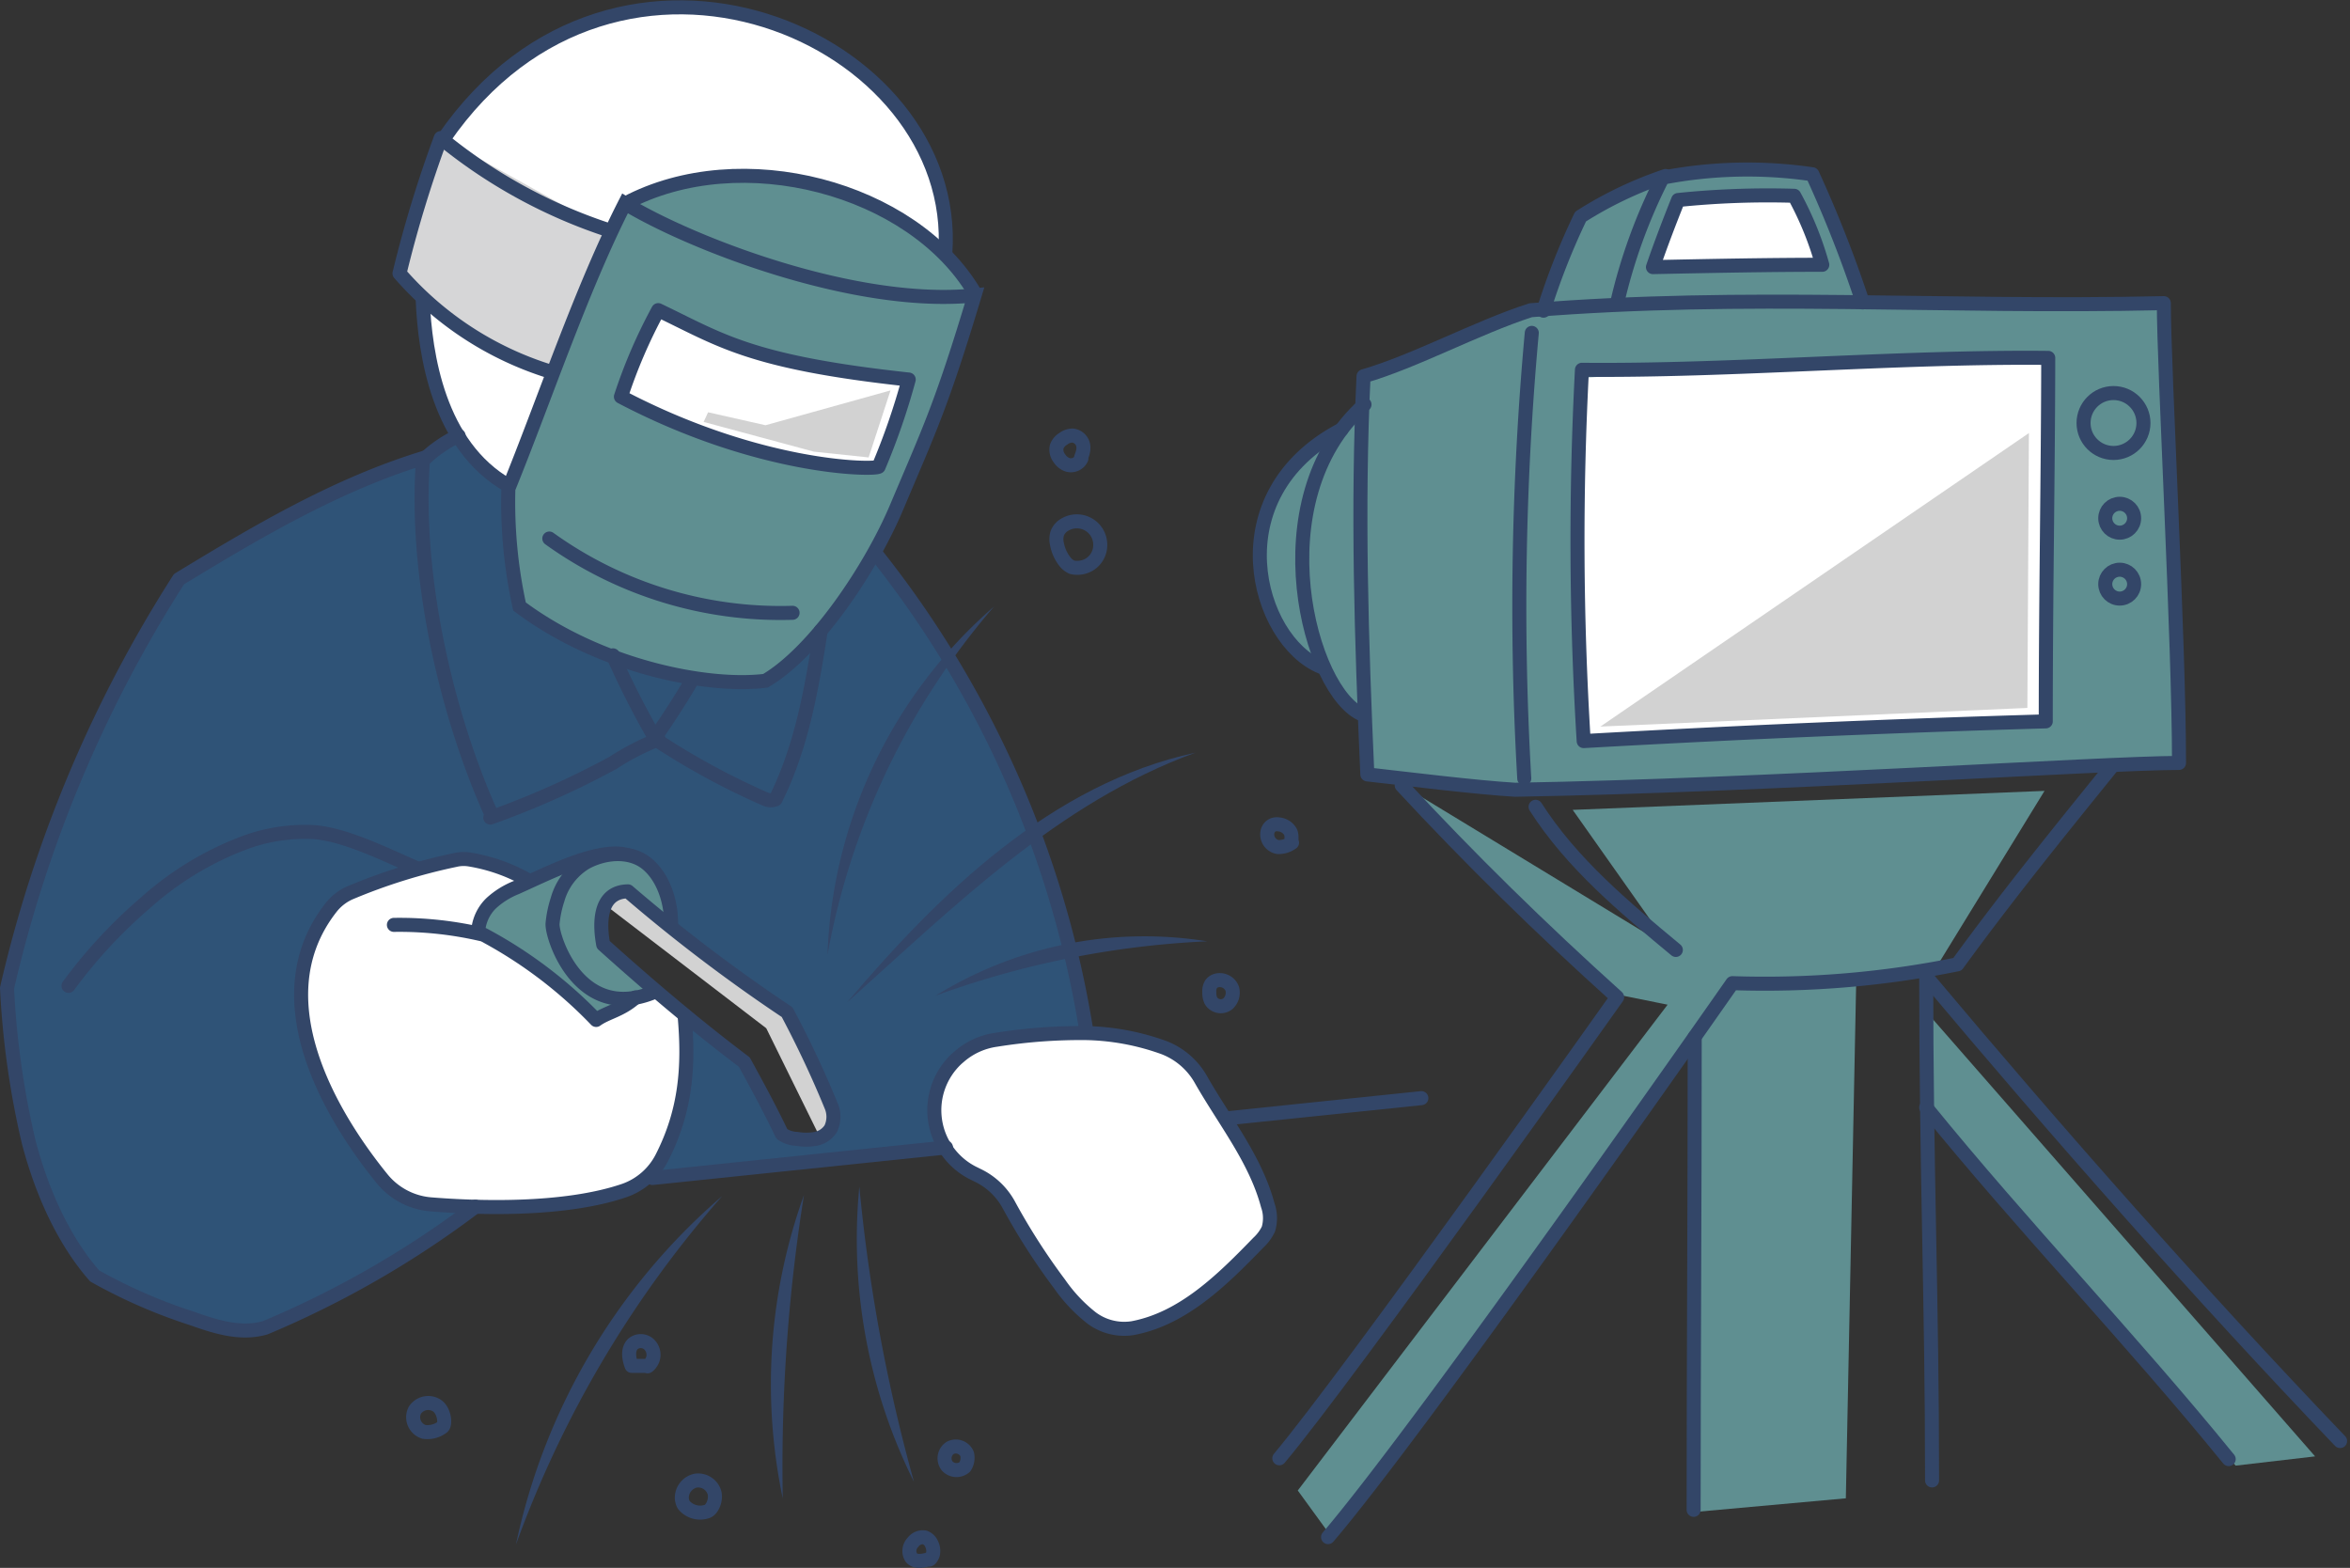
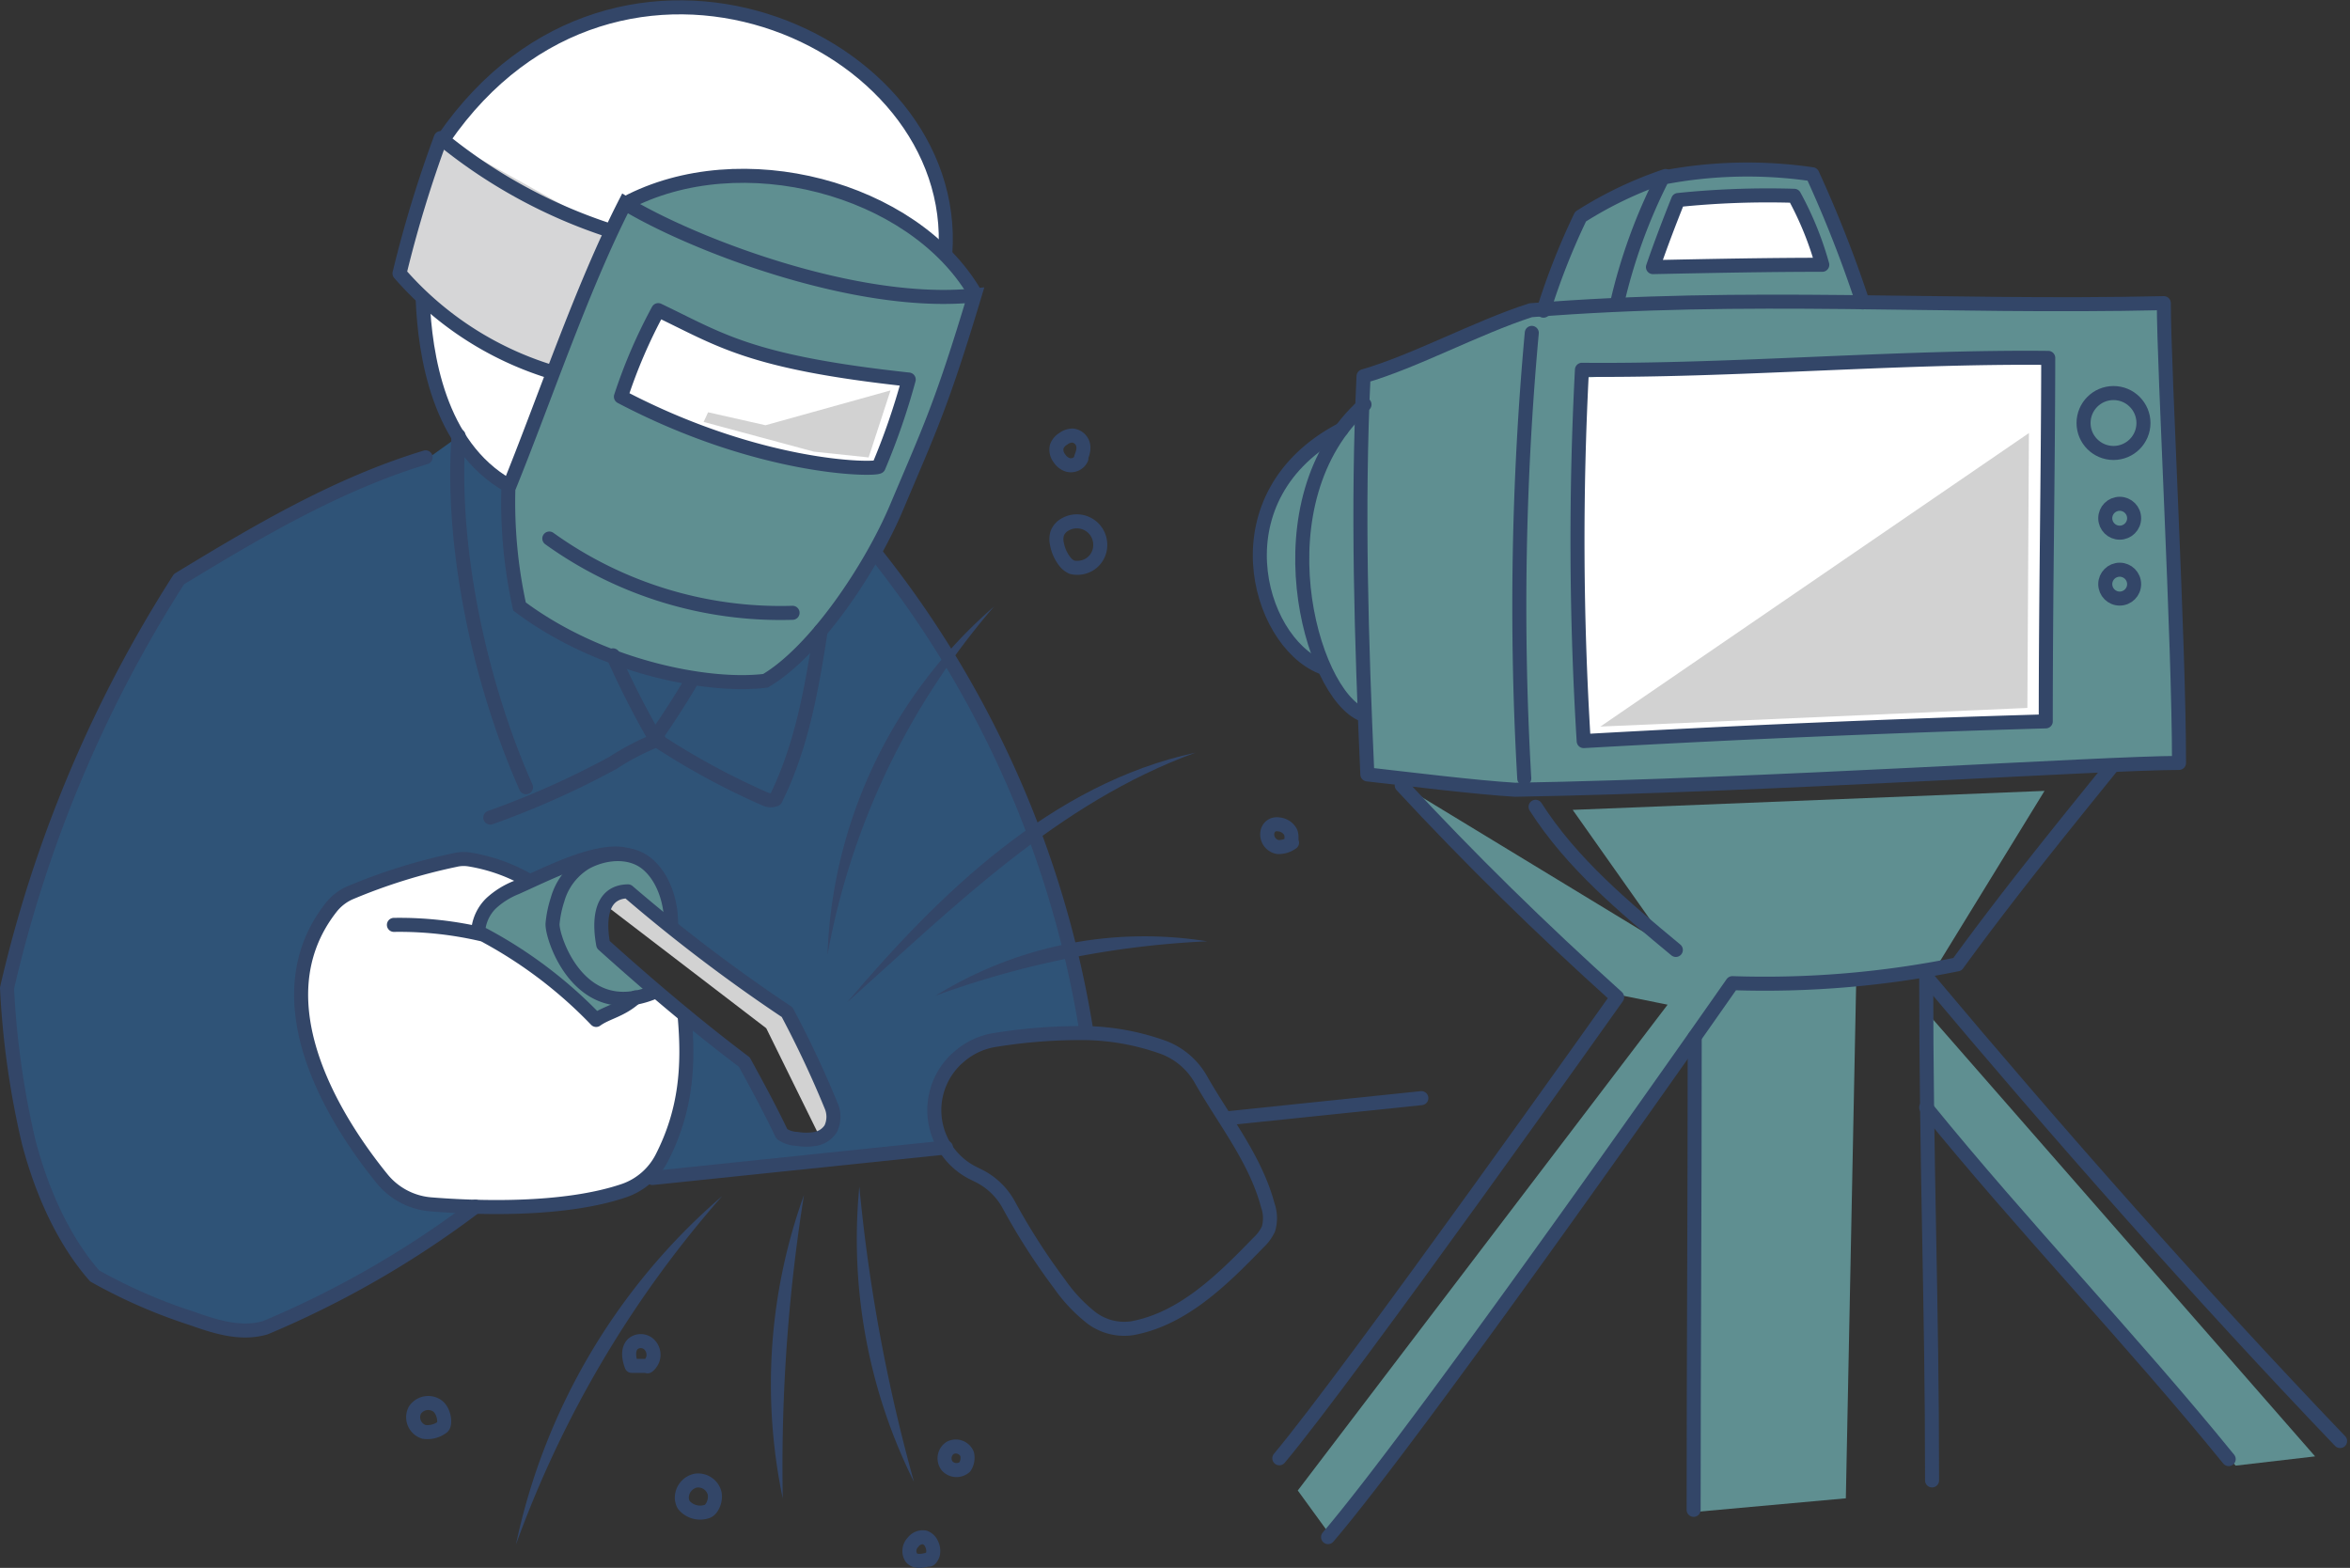
<svg xmlns="http://www.w3.org/2000/svg" width="374.699" height="249.975" viewBox="0 0 374.699 249.975">
  <rect x="0" y="0" width="374.699" height="249.975" fill="#333333" stroke="none" />
  <g id="plus_illust-07" transform="translate(-5.236 -53.088)">
    <path id="パス_1221" data-name="パス 1221" d="M273.246,84.385l-3.657,11.341L295.4,95.2l-3.907-10.815Z" transform="translate(-0.228)" fill="#fff" />
    <path id="パス_1222" data-name="パス 1222" d="M257.734,112.645l-.237,37.035.684,22.208,74.058-3.815-.224-58.349Z" transform="translate(-0.301 -0.116)" fill="#fff" />
-     <path id="パス_1223" data-name="パス 1223" d="M161.837,219.831l-5.881,4.776-1.5,5.881,2.868,7.933,7.525,4.776L175.1,259.471l6.289,5.591h4.1l9.012-3.131L207.9,249.617l-.539-6.276-12.985-21.2L183.3,218.318Z" transform="translate(-0.14 -0.315)" fill="#fff" />
    <path id="パス_1224" data-name="パス 1224" d="M88.345,193.478l-4.355,3.684-2.592,4.46,10.854,7.052,8.249,7.275,4.986-2.6,4.565-1.526,4.342,4.026.539,4.013-1.2,10.42-4.118,9.88-5.763,3.907-21.484,1.96L71.4,245.038,65.427,240.8,55.336,223.659,53.27,211.713l2.171-9.88,4.342-5.42,13.143-4.776,6.618-1.526Z" transform="translate(0 -0.274)" fill="#fff" />
    <path id="パス_1225" data-name="パス 1225" d="M86.425,130.749l-7.815-7.368-5.355-15.788-.46-7.5L68.953,96.41l6.591-21.458,9.2-10.736,15.051-8.3,14.656-1.96L126.539,55.3l16.5,8.71,9.249,11.959,3.75,10.617v6.986l4.381,6.381L149.628,132.5,142.8,145.089,127.512,162l-19.958-2.342L87.227,149.76Z" transform="translate(-0.067)" fill="#fff" />
    <path id="パス_1226" data-name="パス 1226" d="M102.515,89.951l-26.971-15L68.953,96.41,79.1,106.593l13.551,5.552Z" transform="translate(-0.056)" fill="#d6d6d7" />
    <path id="パス_1227" data-name="パス 1227" d="M350.172,101.791,302.243,101,294.7,81.07l-11.736-1.145-12.8,1.645-12.7,6.144-6.184,15.13h-2.421l-25.918,10.525v3.236l-2.184,3.776-4.592,3.789-3.947,3.039-4.855,6.578-1.21,11.288,4.342,10.17,5.591,4.315,2.566,4.921,4.736,2.763v9.473l24.852,2.368,104.738-4.342ZM272.983,84.977l18.511-.671,4.473,11.367h-27Zm59.007,83.083-73.676,3.447-1.026-27.9.513-30.326,74.6-2.921Z" transform="translate(-0.301)" fill="#5f8f91" />
    <path id="パス_1228" data-name="パス 1228" d="M81.636,201.214l2.092-4.184,13.288-6.026,7.854-1.645,3.973,1.763,2.684,4.552.71,4.592-7.591-5.21-2.526,2.8-.8,5.815,7.512,7.012-.868,1.71-8.118,3.447-7.012-7.131-9.223-5.657Z" transform="translate(-0.066 -0.236)" fill="#5f8f91" />
    <path id="パス_1229" data-name="パス 1229" d="M105.383,195.991l-3.263,1.868L127.5,217.292l8.367,16.985,1.987-2.789-7.683-16.761Z" transform="translate(-0.086 -0.262)" fill="#d2d2d2" />
    <path id="パス_1230" data-name="パス 1230" d="M313.084,215.252v15.906L362,287.152l12.67-1.474Z" transform="translate(-0.301 -0.387)" fill="#5f8f91" />
    <path id="パス_1231" data-name="パス 1231" d="M301.427,210.319l-19.814-.105-5.973,9.433v74.9l24.142-2.184Z" transform="translate(-0.234 -0.387)" fill="#5f8f91" />
    <path id="パス_1232" data-name="パス 1232" d="M229.843,179.112l42.022,25.537L256.3,182.6l75.228-3.026L314.57,207.2,296.7,210.687l-15.09-.474L217.686,298.3l-5.223-7.183L271.43,213.66l-8.5-1.71Z" transform="translate(-0.301 -0.387)" fill="#5f8f91" />
    <path id="パス_1233" data-name="パス 1233" d="M154.943,92.542l-9.88-5.986-9.736-4.039-16.419-.829-13.525,3.829L86.411,130.393l1.737,19.261,7.723,5.184,15.643,5.473,15.538,1.7,7.433-6.683,6.907-8.341,9.657-19.156,9.788-27.1Zm-9.894,35.286-9-.947-16.617-3.815-14.919-6.657,5.6-13.656,14.472,5.815,12.485,3.289,13.156,2.118Z" transform="translate(-0.081)" fill="#5f8f91" />
    <path id="パス_1234" data-name="パス 1234" d="M72.676,127.117l-12.183,4.157-26.379,14.3L23.05,165.034l-8.7,19.314L6.539,211.319l1.039,14.893,5.749,19.6,6.486,10.907,15.775,6.933,8.841,2.066,9.288-3.25,16.656-8.841L80.1,246.1l-8.249-.737-5.46-2.947-9.723-15.63-3.25-12.38.447-8.986,3.394-5.894,3.829-3.842,17.7-5.447L89.24,194.07l8.552-3.25,7.078-1.46,3.973,1.763,1.921,2.947,1.474,6.2,18.432,14,8.249,16.656-1.908,3.842h-4.578l-3.092-.3-5.6-11.2-9.578-7.525v7.815l-1.776,10.473-2.8,6.776,45.995-4.565-1.026-6.789,1-4.092,5.039-5.368,17.472-1.789-.5-8.894-8.039-25.813L156.6,157.667,148.352,145.6l-3.6-3.71L135.866,154.6l-8.788,7.407-18.524-2.118L90.99,153.009l-3.8-4.131-1.7-17.459-7.3-8.249Z" transform="translate(0 -0.387)" fill="#2f5377" />
    <line id="線_106" data-name="線 106" y1="3.223" x2="31.075" transform="translate(200.793 228.173)" fill="none" stroke="#334668" stroke-linecap="round" stroke-linejoin="round" stroke-width="2.237" />
    <line id="線_107" data-name="線 107" y1="4.868" x2="46.811" transform="translate(109.261 236.039)" fill="none" stroke="#334668" stroke-linecap="round" stroke-linejoin="round" stroke-width="2.237" />
    <path id="パス_1235" data-name="パス 1235" d="M104.975,85.517c-6.947,13.591-12.88,31.418-18.6,45.469a77.28,77.28,0,0,0,1.776,18.8c12.893,9.67,30.155,12.985,39.219,11.841,7.894-4.631,16.827-17.932,20.945-27.747,5.263-12.446,7.144-16.222,12.393-33.694C141.905,102.133,115.592,91.977,104.975,85.517Z" transform="translate(-0.081)" fill="none" stroke="#334668" stroke-linecap="round" stroke-miterlimit="10" stroke-width="2.237" />
    <path id="パス_1236" data-name="パス 1236" d="M105.08,85.517c18.419-9.788,45.771-2.447,55.625,14.222" transform="translate(-0.094)" fill="none" stroke="#334668" stroke-linecap="round" stroke-miterlimit="10" stroke-width="2.237" />
    <path id="パス_1237" data-name="パス 1237" d="M110.277,102.62a82.966,82.966,0,0,0-5.947,13.8c22.037,11.578,40.18,11.709,41.088,11.17h0a109.647,109.647,0,0,0,4.8-13.906C124.828,110.935,120.184,107.343,110.277,102.62Z" transform="translate(-0.09 -0.084)" fill="none" stroke="#334668" stroke-linecap="round" stroke-linejoin="round" stroke-width="2.237" />
    <path id="パス_1238" data-name="パス 1238" d="M102.4,89.806A82.886,82.886,0,0,1,75.571,75.1a192.98,192.98,0,0,0-6.578,21.576,52.363,52.363,0,0,0,24,15.643" transform="translate(-0.056)" fill="none" stroke="#334668" stroke-linecap="round" stroke-linejoin="round" stroke-width="2.237" />
    <path id="パス_1239" data-name="パス 1239" d="M156.035,93.476C158.522,58.941,103.7,35.115,76.07,75.189" transform="translate(-0.072)" fill="none" stroke="#334668" stroke-linecap="round" stroke-linejoin="round" stroke-width="2.237" />
    <path id="パス_1240" data-name="パス 1240" d="M72.689,100.91c.355,8.749,2.513,23.34,13.656,29.681" transform="translate(-0.056 -0.083)" fill="none" stroke="#334668" stroke-linecap="round" stroke-linejoin="round" stroke-width="2.237" />
-     <path id="パス_1241" data-name="パス 1241" d="M78.412,122.7a20.432,20.432,0,0,0-5.684,3.947c-1.316,17.88,3.46,39.68,10.749,56.046" transform="translate(-0.055 -0.141)" fill="none" stroke="#334668" stroke-linecap="round" stroke-linejoin="round" stroke-width="2.237" />
+     <path id="パス_1241" data-name="パス 1241" d="M78.412,122.7c-1.316,17.88,3.46,39.68,10.749,56.046" transform="translate(-0.055 -0.141)" fill="none" stroke="#334668" stroke-linecap="round" stroke-linejoin="round" stroke-width="2.237" />
    <path id="パス_1242" data-name="パス 1242" d="M103.054,157.746a136.526,136.526,0,0,0,6.683,13.156c2.144-3.079,4.171-6.223,6.065-9.46" transform="translate(-0.081 -0.171)" fill="none" stroke="#334668" stroke-linecap="round" stroke-linejoin="round" stroke-width="2.237" />
    <path id="パス_1243" data-name="パス 1243" d="M110.317,171.165a39.468,39.468,0,0,0-7.262,3.736,137.212,137.212,0,0,1-19.577,8.736" transform="translate(-0.067 -0.192)" fill="none" stroke="#334668" stroke-linecap="round" stroke-linejoin="round" stroke-width="2.237" />
    <path id="パス_1244" data-name="パス 1244" d="M109.843,171.139a115.961,115.961,0,0,0,17.63,9.578,2.053,2.053,0,0,0,1.5,0c4.171-8.341,5.789-17.682,7.21-26.879" transform="translate(-0.09 -0.175)" fill="none" stroke="#334668" stroke-linecap="round" stroke-linejoin="round" stroke-width="2.237" />
    <path id="パス_1245" data-name="パス 1245" d="M73.1,126.394c-14.077,4.263-26.865,11.841-39.325,19.419a207.07,207.07,0,0,0-27.418,65.2A135.959,135.959,0,0,0,9.8,235.5c2.079,7.973,5.539,15.709,10.525,21.406a84.725,84.725,0,0,0,15.511,6.776c3.723,1.316,7.723,2.631,11.7,1.487a154.642,154.642,0,0,0,33.5-19.3" transform="translate(0 -0.387)" fill="none" stroke="#334668" stroke-linecap="round" stroke-linejoin="round" stroke-width="2.237" />
    <path id="パス_1246" data-name="パス 1246" d="M88.6,193.557h.579a27.944,27.944,0,0,0-9.131-3.171,5.8,5.8,0,0,0-2.237.092,91.371,91.371,0,0,0-16.84,5.263,7.894,7.894,0,0,0-2.96,2.329c-11.959,15.275,1.592,35.154,8.144,43.219a11.17,11.17,0,0,0,7.775,4.092c7.183.579,21.182,1.105,30.865-2.21a10.709,10.709,0,0,0,6-5.263c3.776-7.42,4.342-14.472,3.592-22.682" transform="translate(0 -0.273)" fill="none" stroke="#334668" stroke-linecap="round" stroke-linejoin="round" stroke-width="2.237" />
    <path id="パス_1247" data-name="パス 1247" d="M68.1,200.793a58.113,58.113,0,0,1,14.288,1.566,71.518,71.518,0,0,1,17.959,13.591c1.7-1.237,3.947-1.487,6.276-3.592" transform="translate(-0.056 -0.244)" fill="none" stroke="#334668" stroke-linecap="round" stroke-linejoin="round" stroke-width="2.237" />
-     <path id="パス_1248" data-name="パス 1248" d="M16.156,210.5a78.861,78.861,0,0,1,12.3-13.262,49.915,49.915,0,0,1,16.064-9.67,27.734,27.734,0,0,1,10.6-1.592c5.118.316,11.92,3.763,16.63,5.789" transform="translate(0 -0.228)" fill="none" stroke="#334668" stroke-linecap="round" stroke-linejoin="round" stroke-width="2.237" />
    <path id="パス_1249" data-name="パス 1249" d="M137.84,229.645c-2.079-5.078-4.434-10.065-7.012-14.919a262.092,262.092,0,0,1-25.379-19.261c-4.973.079-4.434,5.868-3.947,8.486,7.315,6.578,14.814,12.946,22.5,18.735,2.026,3.71,4.065,7.433,5.973,11.446a4.381,4.381,0,0,0,2.394.8,8.762,8.762,0,0,0,2.986,0,3.644,3.644,0,0,0,2.421-1.618A4.394,4.394,0,0,0,137.84,229.645Z" transform="translate(-0.085 -0.262)" fill="none" stroke="#334668" stroke-linecap="round" stroke-linejoin="round" stroke-width="2.237" />
    <path id="パス_1250" data-name="パス 1250" d="M109.4,211.582c-11.841,4.749-16.182-9.038-15.985-11.025a17.629,17.629,0,0,1,.789-3.789,10.078,10.078,0,0,1,4.473-5.907c3.039-1.671,7.118-2.026,9.8.184s3.947,6.328,3.829,9.88" transform="translate(-0.074 -0.233)" fill="none" stroke="#334668" stroke-linecap="round" stroke-linejoin="round" stroke-width="2.237" />
    <path id="パス_1251" data-name="パス 1251" d="M104.5,189.453c-4.71-.553-11.63,3.013-16.893,5.368a13.025,13.025,0,0,0-3.947,2.46A6.907,6.907,0,0,0,81.57,201.5" transform="translate(-0.065 -0.222)" fill="none" stroke="#334668" stroke-linecap="round" stroke-linejoin="round" stroke-width="2.237" />
    <path id="パス_1252" data-name="パス 1252" d="M144.958,141.511a163.653,163.653,0,0,1,33.575,75.913" transform="translate(-0.123 -0.196)" fill="none" stroke="#334668" stroke-linecap="round" stroke-linejoin="round" stroke-width="2.237" />
    <path id="パス_1253" data-name="パス 1253" d="M185.966,265.234c8.065-1.513,14.327-7.723,20.037-13.617a7.1,7.1,0,0,0,1.618-2.184,6.17,6.17,0,0,0-.105-3.8c-1.96-7.341-6.894-13.42-10.657-20.037a11.525,11.525,0,0,0-5.96-5.118,38.745,38.745,0,0,0-12.209-2.289,85.082,85.082,0,0,0-14.472,1.066,11.34,11.34,0,0,0-5.67,2.487l-.539.46a11.209,11.209,0,0,0,2.763,18.419l.474.237a11.091,11.091,0,0,1,4.96,4.684,102.964,102.964,0,0,0,8.078,12.6,25.17,25.17,0,0,0,5.118,5.447,8.683,8.683,0,0,0,6.565,1.645Z" transform="translate(-0.14 -0.387)" fill="none" stroke="#334668" stroke-linecap="round" stroke-linejoin="round" stroke-width="2.237" />
    <path id="パス_1254" data-name="パス 1254" d="M92.9,139.09a63.151,63.151,0,0,0,38.785,11.841" transform="translate(-0.078 -0.139)" fill="none" stroke="#334668" stroke-linecap="round" stroke-linejoin="round" stroke-width="2.237" />
    <path id="パス_1255" data-name="パス 1255" d="M133.525,244.012a275.719,275.719,0,0,0-3.381,48.376,88.832,88.832,0,0,1,3.381-48.376Z" transform="translate(-0.1 -0.387)" fill="#334668" />
    <path id="パス_1256" data-name="パス 1256" d="M120.46,244.17a173.468,173.468,0,0,0-32.891,55.586A100.726,100.726,0,0,1,120.46,244.17Z" transform="translate(-0.072 -0.387)" fill="#334668" />
    <path id="パス_1257" data-name="パス 1257" d="M142.366,242.67a269.535,269.535,0,0,0,8.71,47.061A86.714,86.714,0,0,1,142.366,242.67Z" transform="translate(-0.112 -0.387)" fill="#334668" />
    <path id="パス_1258" data-name="パス 1258" d="M137.287,205.582a77.123,77.123,0,0,1,26.563-55.6,116.763,116.763,0,0,0-26.563,55.56Z" transform="translate(-0.114 -0.193)" fill="#334668" />
    <path id="パス_1259" data-name="パス 1259" d="M117.947,294.493a3.368,3.368,0,0,1-3.618-1.105,2.552,2.552,0,0,1-.289-1.026,2.8,2.8,0,0,1,2.21-2.815,2.71,2.71,0,0,1,2.987,1.895C119.566,292.691,118.829,294.322,117.947,294.493Z" transform="translate(-0.088 -0.387)" fill="none" stroke="#334668" stroke-linecap="round" stroke-linejoin="round" stroke-width="2.237" />
    <path id="パス_1260" data-name="パス 1260" d="M75.755,281.021a3.947,3.947,0,0,1-2.921.75,2.447,2.447,0,0,1-1.474-3.408,2.539,2.539,0,0,1,3.7-.671C76.149,278.627,76.307,280.679,75.755,281.021Z" transform="translate(0 -0.387)" fill="none" stroke="#334668" stroke-linecap="round" stroke-linejoin="round" stroke-width="2.237" />
    <path id="パス_1261" data-name="パス 1261" d="M108.554,271.246h-2.526c-.447-1.171-.684-2.631.224-3.513a1.96,1.96,0,0,1,2.46,0,2.3,2.3,0,0,1,.71,2.408C109.2,270.878,108.435,271.549,108.554,271.246Z" transform="translate(-0.081 -0.387)" fill="none" stroke="#334668" stroke-linecap="round" stroke-linejoin="round" stroke-width="2.237" />
    <path id="パス_1262" data-name="パス 1262" d="M159.193,287.363a2.013,2.013,0,0,1-2.8-.145,1.987,1.987,0,0,1,.447-2.881,1.947,1.947,0,0,1,2.723.974A2.631,2.631,0,0,1,159.193,287.363Z" transform="translate(-0.122 -0.387)" fill="none" stroke="#334668" stroke-linecap="round" stroke-linejoin="round" stroke-width="2.237" />
    <path id="パス_1263" data-name="パス 1263" d="M153.417,302.085c-.934.276-2.092.487-2.737-.237a1.96,1.96,0,0,1,.237-2.46,1.934,1.934,0,0,1,1.881-.789,1.881,1.881,0,0,1,1.105,1.066,2.474,2.474,0,0,1,.2,1.618C153.93,301.822,153.536,302.3,153.417,302.085Z" transform="translate(-0.117 -0.387)" fill="none" stroke="#334668" stroke-linecap="round" stroke-linejoin="round" stroke-width="2.237" />
    <path id="パス_1264" data-name="パス 1264" d="M211.411,187.65a3.657,3.657,0,0,1-2.223.7A2.039,2.039,0,0,1,207.5,185.9a1.539,1.539,0,0,1,.908-1.092,1.881,1.881,0,0,1,.934-.066,2.342,2.342,0,0,1,1.829,1.21C211.49,186.637,211.187,187.611,211.411,187.65Z" transform="translate(-0.164 -0.207)" fill="none" stroke="#334668" stroke-linecap="round" stroke-linejoin="round" stroke-width="2.237" />
-     <path id="パス_1265" data-name="パス 1265" d="M201.175,213.371a1.829,1.829,0,0,1-2.71-.5,2.829,2.829,0,0,1-.25-1.316,2.145,2.145,0,0,1,.289-1.316,1.552,1.552,0,0,1,.842-.566,2.118,2.118,0,0,1,2.526,1.316,2.4,2.4,0,0,1-.7,2.381Z" transform="translate(-0.156 -0.247)" fill="none" stroke="#334668" stroke-linecap="round" stroke-linejoin="round" stroke-width="2.237" />
    <path id="パス_1266" data-name="パス 1266" d="M140.419,213.134c14.722-17.353,32.562-34.851,55.56-39.825-21.984,8.012-38.456,24.537-55.56,39.825Z" transform="translate(-0.127 -0.221)" fill="#334668" />
    <path id="パス_1267" data-name="パス 1267" d="M154.549,212.082a63.269,63.269,0,0,1,43.311-8.67,145.536,145.536,0,0,0-43.311,8.67Z" transform="translate(-0.135 -0.241)" fill="#334668" />
    <path id="パス_1268" data-name="パス 1268" d="M179.033,143.247a3.75,3.75,0,0,1-2.737.408,2.987,2.987,0,0,1-1.2-.987,6.447,6.447,0,0,1-1.21-2.8,3.21,3.21,0,0,1,.066-1.618,2.723,2.723,0,0,1,1.25-1.408,3.736,3.736,0,0,1,5.6,3.394A3.618,3.618,0,0,1,179.033,143.247Z" transform="translate(-0.138 -0.132)" fill="none" stroke="#334668" stroke-linecap="round" stroke-linejoin="round" stroke-width="2.237" />
    <path id="パス_1269" data-name="パス 1269" d="M177.8,126.3a1.842,1.842,0,0,1-2.171,1.013,2.447,2.447,0,0,1-1.316-1.013,2.25,2.25,0,0,1-.447-1.908,2.394,2.394,0,0,1,1.013-1.21,2.46,2.46,0,0,1,1.539-.539,1.921,1.921,0,0,1,1.7,1.921C178.151,125.525,177.52,126.407,177.8,126.3Z" transform="translate(-0.137 -0.109)" fill="none" stroke="#334668" stroke-linecap="round" stroke-linejoin="round" stroke-width="2.237" />
    <path id="パス_1270" data-name="パス 1270" d="M223.554,176.665c6.868.776,17.1,2.052,23.563,2.447,39.746-.684,93.871-4.276,105.857-4.276,0-19.511-2.421-62.769-2.421-73.308-35.522.8-66.335-1.645-100.962,1.131-8.644,2.789-18.419,8.144-26.642,10.525C221.949,134.2,222.607,155.338,223.554,176.665Z" transform="translate(-0.301 -0.107)" fill="none" stroke="#334668" stroke-linecap="round" stroke-linejoin="round" stroke-width="2.237" />
    <path id="パス_1271" data-name="パス 1271" d="M249.67,106.278a479.126,479.126,0,0,0-1.2,71.045" transform="translate(-0.196 -0.114)" fill="none" stroke="#334668" stroke-linecap="round" stroke-linejoin="round" stroke-width="2.237" />
    <path id="パス_1272" data-name="パス 1272" d="M331.726,168.218q-36.838,1.066-73.676,3.144a520.018,520.018,0,0,1-.276-59.2c23.682.237,50.429-2.145,74.347-1.895C332.095,128.578,331.726,148.326,331.726,168.218Z" transform="translate(-0.301 -0.116)" fill="none" stroke="#334668" stroke-linecap="round" stroke-linejoin="round" stroke-width="2.237" />
    <circle id="楕円形_43" data-name="楕円形 43" cx="4.776" cy="4.776" r="4.776" transform="translate(337.451 115.755)" fill="none" stroke="#334668" stroke-linecap="round" stroke-linejoin="round" stroke-width="2.237" />
    <circle id="楕円形_44" data-name="楕円形 44" cx="2.302" cy="2.302" r="2.302" transform="translate(340.911 133.411)" fill="none" stroke="#334668" stroke-linecap="round" stroke-linejoin="round" stroke-width="2.237" />
    <circle id="楕円形_45" data-name="楕円形 45" cx="2.302" cy="2.302" r="2.302" transform="translate(340.911 143.92)" fill="none" stroke="#334668" stroke-linecap="round" stroke-linejoin="round" stroke-width="2.237" />
    <path id="パス_1273" data-name="パス 1273" d="M263.286,101.528a86.912,86.912,0,0,1,7.289-20.116,71.308,71.308,0,0,1,23.866-.539,196.757,196.757,0,0,1,8.025,20.432" transform="translate(-0.232)" fill="none" stroke="#334668" stroke-linecap="round" stroke-linejoin="round" stroke-width="2.237" />
    <path id="パス_1274" data-name="パス 1274" d="M296.02,95.305a51.6,51.6,0,0,0-4.473-11,139.976,139.976,0,0,0-18.511.671c-1.46,3.657-2.789,7.131-4.013,10.7C278.166,95.489,287.363,95.305,296.02,95.305Z" transform="translate(-0.229)" fill="none" stroke="#334668" stroke-linecap="round" stroke-linejoin="round" stroke-width="2.237" />
    <path id="パス_1275" data-name="パス 1275" d="M271.022,81.149a62.124,62.124,0,0,0-13.564,6.473,110.785,110.785,0,0,0-5.907,15" transform="translate(-0.209)" fill="none" stroke="#334668" stroke-linecap="round" stroke-linejoin="round" stroke-width="2.237" />
    <path id="パス_1276" data-name="パス 1276" d="M222.975,117.7c-17.1,15.314-8.67,46.153-.276,49.455" transform="translate(-0.171 -0.124)" fill="none" stroke="#334668" stroke-linecap="round" stroke-linejoin="round" stroke-width="2.237" />
    <path id="パス_1277" data-name="パス 1277" d="M219.3,121.7c-20.077,10.525-13.472,33.654-3.276,37.825" transform="translate(-0.167 -0.124)" fill="none" stroke="#334668" stroke-linecap="round" stroke-linejoin="round" stroke-width="2.237" />
    <path id="パス_1278" data-name="パス 1278" d="M250.288,181.94c5.763,9.025,14.13,16,22.366,22.826" transform="translate(-0.21 -0.22)" fill="none" stroke="#334668" stroke-linecap="round" stroke-linejoin="round" stroke-width="2.237" />
    <path id="パス_1279" data-name="パス 1279" d="M228.922,178.691c10.775,11.63,22.09,22.734,34.351,33.773,0,0-42.548,60.033-53.862,73.518" transform="translate(-0.192 -0.387)" fill="none" stroke="#334668" stroke-linecap="round" stroke-linejoin="round" stroke-width="2.237" />
    <path id="パス_1280" data-name="パス 1280" d="M342.067,175.941c-8.367,10.341-16.722,20.669-24.431,31.286a154.285,154.285,0,0,1-35.878,3s-49.205,70.466-64.467,88.319" transform="translate(-0.301 -0.387)" fill="none" stroke="#334668" stroke-linecap="round" stroke-linejoin="round" stroke-width="2.237" />
    <path id="パス_1281" data-name="パス 1281" d="M275.667,218.818c0,28.944-.171,50.258-.171,75.386" transform="translate(-0.217 -0.387)" fill="none" stroke="#334668" stroke-linecap="round" stroke-linejoin="round" stroke-width="2.237" />
    <path id="パス_1282" data-name="パス 1282" d="M312.663,208.411c0,32.312.934,51.849.934,81.1" transform="translate(-0.301 -0.387)" fill="none" stroke="#334668" stroke-linecap="round" stroke-linejoin="round" stroke-width="2.237" />
    <path id="パス_1283" data-name="パス 1283" d="M312.663,230.053c15.525,19.116,32.707,36.956,48.231,56.06" transform="translate(-0.301 -0.387)" fill="none" stroke="#334668" stroke-linecap="round" stroke-linejoin="round" stroke-width="2.237" />
    <path id="パス_1284" data-name="パス 1284" d="M312.663,209.187c21.05,25.076,43.416,50.442,65.993,74.044" transform="translate(-0.301 -0.387)" fill="none" stroke="#334668" stroke-linecap="round" stroke-linejoin="round" stroke-width="2.237" />
    <path id="パス_1285" data-name="パス 1285" d="M329.042,122.263l-68.334,46.8,68.085-2.973Z" transform="translate(-0.301 -0.131)" fill="#d2d2d2" />
    <path id="パス_1286" data-name="パス 1286" d="M147.326,115.435l-19.932,5.552-9.157-2.066-.71,1.539L135.1,125.2l8.736.921Z" transform="translate(-0.098 -0.1)" fill="#d2d2d2" />
  </g>
</svg>